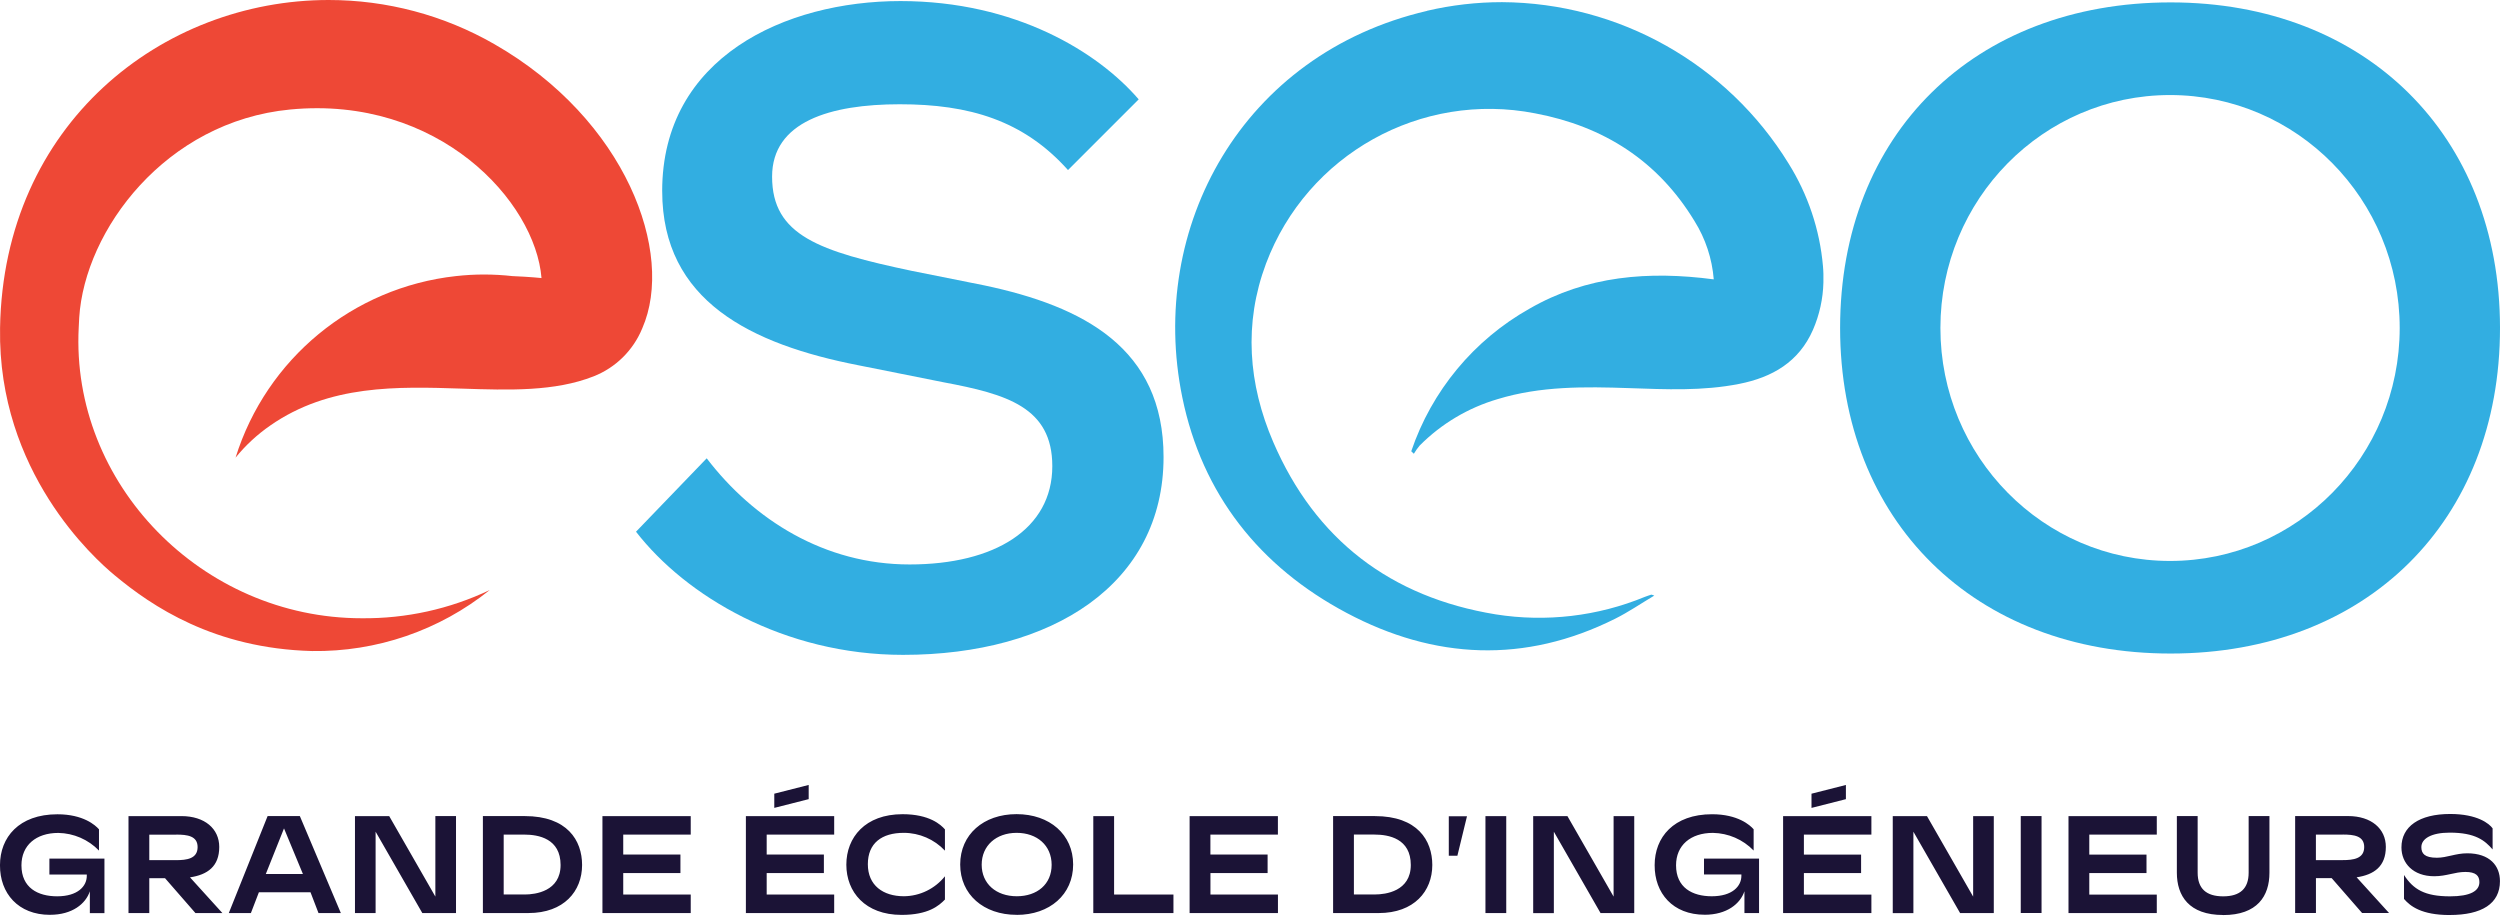
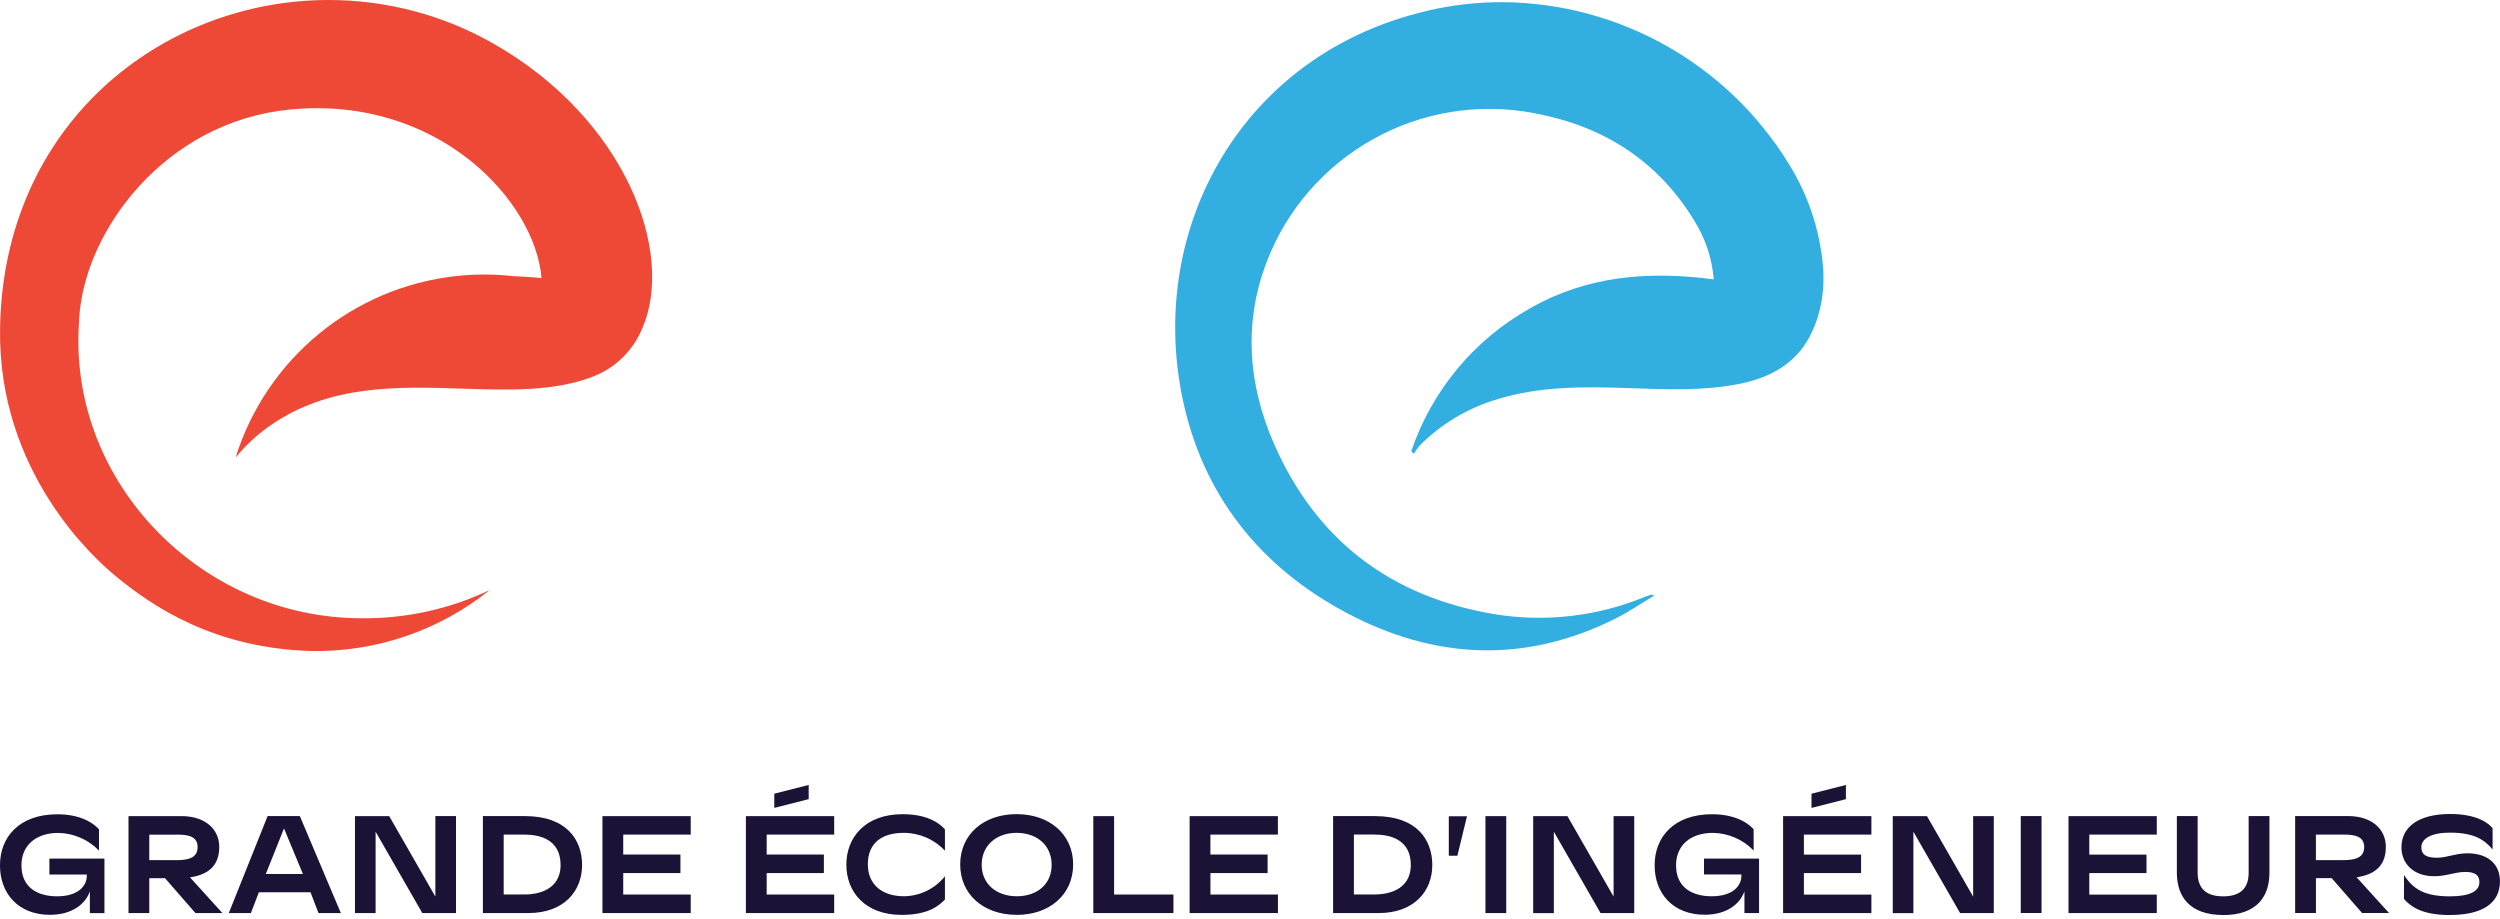
<svg xmlns="http://www.w3.org/2000/svg" fill="none" height="61" viewBox="0 0 166 61" width="166">
  <g fill="#32aee1">
-     <path d="m122.183 21.779c0 12.812 8.92 21.616 21.948 21.616s21.869-8.808 21.869-21.616c0-12.809-8.921-21.62-21.869-21.62-13.028 0-21.948 8.728-21.948 21.62zm6.66 0c0-8.542 6.825-15.468 15.248-15.468s15.249 6.926 15.249 15.468c0 8.542-6.829 15.468-15.249 15.468-8.419 0-15.248-6.926-15.248-15.468z" />
-     <path d="m43.97 12.686c0 7.307 5.91 10.176 13.038 11.57l5.651 1.129c4.173.783 7.214 1.65 7.214 5.568 0 4.177-3.825 6.527-9.475 6.527s-10.345-2.958-13.473-7.048l-4.694 4.874c3.303 4.263 9.824 8.177 17.732 8.177 9.91 0 17.297-4.698 17.297-13.137 0-7.221-5.302-10.003-11.909-11.398l-4.781-.956c-6.172-1.305-9.303-2.35-9.303-6.265 0-3.655 3.868-4.804 8.476-4.804 4.608 0 8.214 1.062 11.172 4.369l4.694-4.694c-2.696-3.134-8.171-6.527-15.82-6.527-7.649 0-15.82 3.738-15.82 12.613z" />
    <path d="m94.753.724c-12.264 2.855-18.562 14.372-16.248 25.66 1.318 6.441 5.136 11.251 10.916 14.316 5.82 3.091 11.829 3.386 17.835.379.867-.432 1.67-.986 2.587-1.53-.063-.03-.13-.05-.196-.066-.143.05-.289.093-.429.149-3.134 1.291-6.56 1.693-9.906 1.162-6.959-1.135-11.972-4.947-14.771-11.447-1.653-3.845-1.972-7.858-.475-11.852 2.729-7.244 10.285-11.457 17.875-9.967 4.548.857 8.147 3.151 10.574 7.151.731 1.169 1.169 2.497 1.278 3.871-4.306-.568-8.432-.249-12.24 1.949-3.692 2.078-6.488 5.452-7.846 9.465.057.057.116.11.173.166.113-.189.239-.372.382-.541 1.441-1.451 3.224-2.513 5.186-3.088 2.852-.87 5.777-.83 8.708-.73 2.454.083 4.904.203 7.334-.282 2.191-.435 3.954-1.451 4.89-3.586.432-.993.668-2.062.694-3.144v-.578c-.006-.173-.013-.345-.03-.518-.212-2.417-.996-4.747-2.281-6.803-4.07-6.62-11.261-10.67-19.026-10.717-1.677 0-3.35.193-4.983.574z" />
  </g>
  <path d="m.004 21.789c-.159 9.548 6.262 15.289 7.59 16.394 2.49 2.075 6.63 4.877 13.127 5.046 4.283.063 8.453-1.368 11.796-4.05-2.653 1.262-5.558 1.902-8.496 1.873-10.617 0-19.332-8.938-18.794-19.306.017-.289.017-.415.033-.657.369-5.813 5.734-13.024 14.01-13.818 9.854-.946 16.281 6.106 16.686 11.192 0 0-.734-.08-1.932-.13-.621-.07-1.242-.103-1.866-.106-.631 0-1.262.036-1.889.106-6.836.754-12.576 5.485-14.628 12.055.664-.82 1.444-1.54 2.314-2.141 3.914-2.719 8.419-2.583 12.709-2.443 3.144.103 6.168.203 8.758-.817 1.464-.578 2.63-1.73 3.227-3.191 2.181-4.997-1.079-13.861-9.834-18.871-3.346-1.919-7.135-2.925-10.992-2.925-11.049 0-21.593 8.217-21.819 21.776v.007z" fill="#ee4836" />
  <path d="m3.32 60.743c1.484 0 2.37-.734 2.646-1.56v1.448h.969v-3.619h-3.655v1.056h2.483v.086c0 .694-.601 1.361-1.969 1.361-1.285 0-2.37-.571-2.37-2.058 0-1.325.963-2.151 2.447-2.151 1.019.017 1.992.438 2.702 1.172v-1.411c-.239-.276-1.046-.999-2.759-.999-2.56 0-3.815 1.534-3.815 3.38-.01 1.866 1.208 3.297 3.32 3.297zm9.296-2.487c1.162-.173 1.942-.724 1.942-2.019 0-1.208-.963-2.048-2.513-2.048h-3.513v6.438h1.381v-2.314h1.046l2.018 2.314h1.79zm-.913-2.839c.734 0 1.418.086 1.418.83 0 .78-.734.867-1.438.867h-1.77v-1.693h1.789zm4.957 5.209.531-1.381h3.426l.531 1.381h1.484l-2.722-6.438h-2.141l-2.576 6.438h1.464zm2.198-5.621 1.255 3.028h-2.463zm6.082 5.621v-5.402l3.101 5.402h2.238v-6.438h-1.371v5.345l-3.064-5.342h-2.274v6.438h1.371zm10.152 0c2.351 0 3.559-1.448 3.559-3.191 0-1.637-.989-3.247-3.808-3.247h-2.779v6.438h3.025zm-1.647-1.228v-3.981h1.371c.943 0 2.407.266 2.407 2.018 0 1.753-1.683 1.959-2.37 1.959h-1.408zm12.42 1.228v-1.228h-4.482v-1.428h3.798v-1.228h-3.798v-1.325h4.482v-1.228h-5.863v6.438zm7.832-7.563v-.943l-2.284.581v.943zm1.693 7.563v-1.228h-4.482v-1.428h3.798v-1.228h-3.798v-1.325h4.482v-1.228h-5.863v6.438h5.86zm4.472.123c1.79 0 2.483-.611 2.882-1.019v-1.544c-.664.827-1.663 1.315-2.722 1.325-1.388 0-2.397-.724-2.397-2.125 0-1.401.923-2.085 2.387-2.085 1.032 0 2.022.428 2.732 1.182v-1.411c-.276-.315-1.029-1.009-2.815-1.009-2.483 0-3.732 1.544-3.732 3.353s1.248 3.333 3.665 3.333zm7.643 0c2.198 0 3.752-1.351 3.752-3.347 0-1.995-1.56-3.343-3.758-3.343-2.198 0-3.742 1.355-3.742 3.343 0 1.989 1.55 3.343 3.748 3.343zm.01-1.238c-1.371 0-2.331-.83-2.331-2.095s.963-2.115 2.321-2.115c1.358 0 2.324.837 2.324 2.125 0 1.288-.963 2.085-2.314 2.085zm10.402 1.116v-1.228h-3.941v-5.209h-1.381v6.438h5.319zm6.939 0v-1.228h-4.482v-1.428h3.795v-1.228h-3.798v-1.325h4.482v-1.228h-5.863v6.438h5.863zm6.69 0c2.35 0 3.559-1.448 3.559-3.191 0-1.637-.989-3.247-3.808-3.247h-2.779v6.438h3.025zm-1.647-1.228v-3.984h1.371c.943 0 2.407.266 2.407 2.018 0 1.753-1.683 1.959-2.37 1.959h-1.408zm6.872-2.58.637-2.619h-1.208v2.619zm3.244 3.808v-6.438h-1.381v6.438zm3.161 0v-5.402l3.1 5.402h2.238v-6.438h-1.371v5.345l-3.064-5.342h-2.275v6.438h1.372zm10.009.113c1.484 0 2.371-.734 2.646-1.56v1.448h.97v-3.619h-3.655v1.056h2.483v.086c0 .694-.601 1.361-1.969 1.361-1.285 0-2.37-.571-2.37-2.058 0-1.325.962-2.151 2.447-2.151 1.022.017 1.995.438 2.705 1.172v-1.411c-.239-.276-1.045-.999-2.759-.999-2.559 0-3.814 1.534-3.814 3.38-.01 1.866 1.208 3.293 3.32 3.293zm9.383-7.676v-.943l-2.284.581v.943zm1.693 7.563v-1.228h-4.482v-1.428h3.798v-1.228h-3.798v-1.325h4.482v-1.228h-5.863v6.438zm2.789 0v-5.402l3.101 5.402h2.237v-6.438h-1.371v5.345l-3.064-5.342h-2.274v6.438h1.371zm8.509 0v-6.441h-1.381v6.437h1.381zm7.652 0v-1.228h-4.482v-1.428h3.799v-1.228h-3.799v-1.325h4.482v-1.228h-5.863v6.438h5.86zm4.406.133c2.274 0 3.074-1.268 3.074-2.809v-3.765h-1.381v3.761c0 1.056-.571 1.57-1.693 1.57s-1.693-.515-1.693-1.57v-3.761h-1.381v3.761c0 1.534.8 2.809 3.074 2.809zm8.861-2.507c1.162-.173 1.942-.724 1.942-2.019 0-1.208-.962-2.048-2.513-2.048h-3.509v6.437h1.381v-2.314h1.046l2.018 2.314h1.79l-2.152-2.37zm-.913-2.839c.734 0 1.418.086 1.418.83 0 .78-.734.867-1.438.867h-1.769v-1.693h1.789zm7.092 5.342c2.141 0 3.34-.754 3.34-2.248 0-1.019-.674-1.849-2.172-1.849-.78 0-1.341.295-2.018.295-.817 0-1.029-.285-1.029-.704 0-.561.657-.963 1.885-.963 1.713 0 2.331.525 2.846 1.115v-1.401c-.22-.305-1-.953-2.816-.953-2.065 0-3.237.837-3.237 2.218 0 1.056.78 1.916 2.178 1.916.817 0 1.361-.285 2.065-.285s.933.256.933.677c0 .581-.591.943-1.952.943-1.683 0-2.437-.465-3.054-1.418v1.59c.411.478 1.162 1.069 3.027 1.069z" fill="#1b1336" />
</svg>